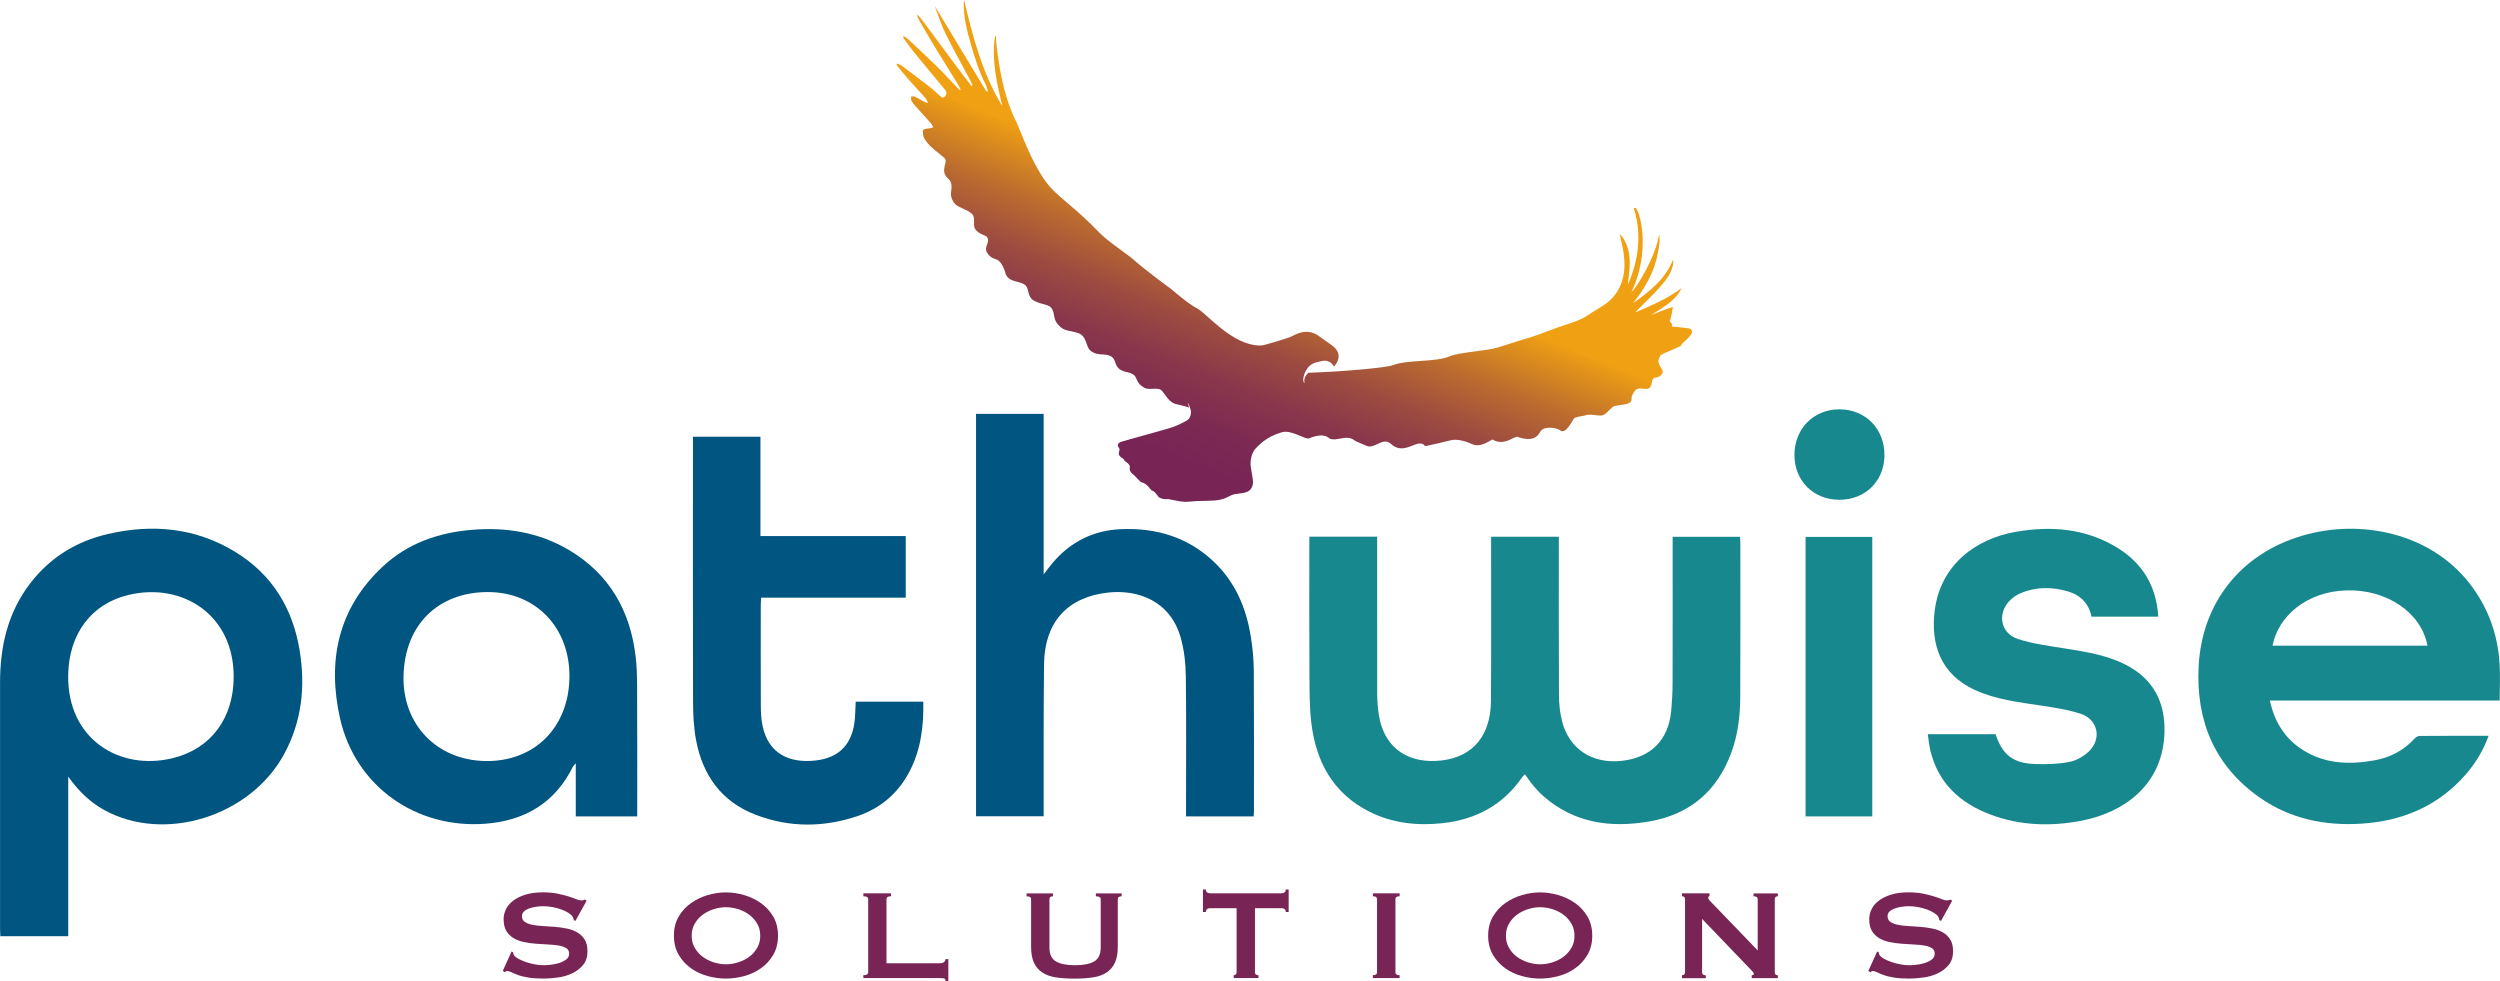
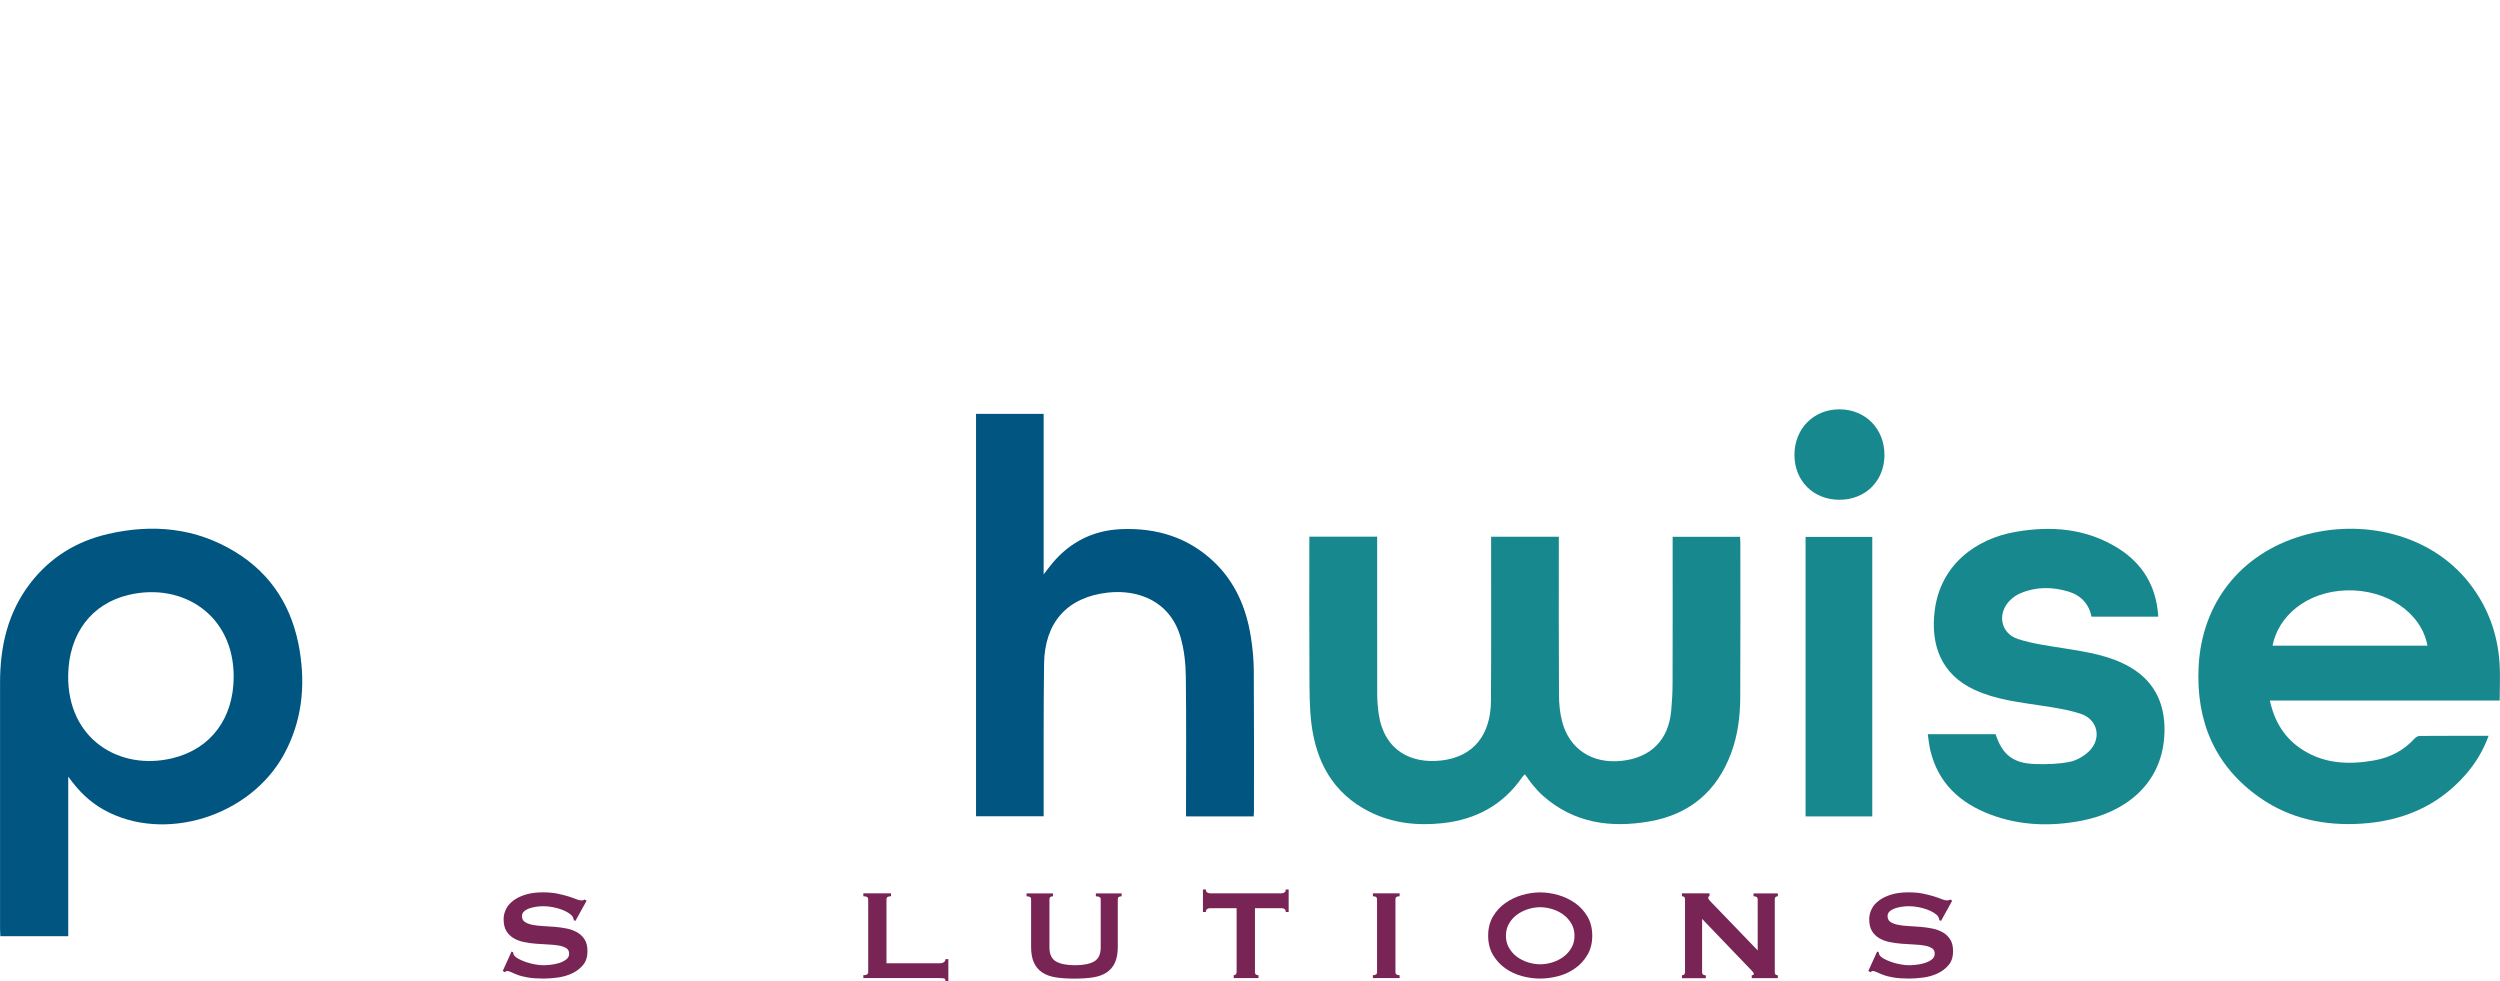
<svg xmlns="http://www.w3.org/2000/svg" id="Layer_2" viewBox="0 0 474.06 186.05">
  <defs>
    <style> .cls-1 { fill: url(#linear-gradient); } .cls-2 { fill: #18888f; } .cls-3 { fill: #005581; } .cls-4 { fill: #782556; } </style>
    <linearGradient id="linear-gradient" x1="223.2" y1="91.66" x2="242.59" y2="43.68" gradientUnits="userSpaceOnUse">
      <stop offset=".08" stop-color="#782556" />
      <stop offset=".23" stop-color="#7c2953" />
      <stop offset=".4" stop-color="#89364c" />
      <stop offset=".58" stop-color="#9e4c40" />
      <stop offset=".76" stop-color="#bb6b2f" />
      <stop offset=".94" stop-color="#e1921a" />
      <stop offset="1" stop-color="#efa013" />
    </linearGradient>
  </defs>
  <g id="Layer_17">
    <g>
      <path class="cls-3" d="M12.94,147.26v30.27H.07c-.02-.5-.06-1-.06-1.5,0-15.53-.01-31.05,0-46.58,0-6.87,1.46-13.32,5.76-18.89,3.76-4.87,8.73-7.92,14.69-9.3,8.49-1.96,16.69-1.19,24.22,3.44,6.95,4.27,10.83,10.66,12.14,18.64,1.13,6.86.41,13.48-2.95,19.67-6.44,11.86-22.78,16.89-34.17,10.55-2.64-1.47-4.76-3.5-6.76-6.3ZM44.31,128.31c.02-11.72-9.69-17.89-19.85-15.52-7.11,1.66-11.4,7.36-11.53,15.22-.2,12.14,9.74,18.21,19.8,15.76,7.28-1.77,11.58-7.59,11.58-15.46Z" />
      <path class="cls-3" d="M237.73,154.81h-12.83c0-.58,0-1.13,0-1.67,0-8.28.07-16.57-.04-24.85-.03-2.48-.3-5.03-.98-7.41-1.96-6.87-8.01-9.16-13.82-8.51-7.76.88-11.98,5.71-12.08,13.52-.12,9.04-.06,18.08-.08,27.13,0,.56,0,1.11,0,1.76h-12.82v-76.3h12.82v30.43c.74-.94,1.2-1.57,1.7-2.17,3.39-4.02,7.77-6.18,12.98-6.4,6.65-.28,12.67,1.51,17.59,6.18,4.08,3.87,6.15,8.78,7.02,14.23.34,2.14.55,4.33.56,6.49.06,8.85.03,17.71.03,26.56,0,.28-.03.56-.05,1Z" />
-       <path class="cls-3" d="M120.83,154.81h-11.65v-10.08c-.34.41-.48.51-.54.65-3.38,6.84-9.08,10.22-16.5,10.81-13.18,1.05-24.72-7.07-27.64-19.89-2.48-10.92-.44-20.92,8.07-28.86,4.74-4.43,10.58-6.46,17-6.98,6.44-.52,12.58.48,18.19,3.76,7.76,4.55,11.77,11.57,12.78,20.34.37,3.23.26,6.52.28,9.78.04,6.77.01,13.53.01,20.47ZM107.98,128.5c.15-9.41-6.33-16.28-15.58-16.23-9.23.05-15.62,6.09-15.88,15.83-.25,9.23,6.28,16.04,15.48,16.21,9.29.17,15.82-6.3,15.98-15.81Z" />
-       <path class="cls-3" d="M171.75,101.65v11.68h-27.42c-.03.59-.07,1.05-.07,1.51,0,6.3-.02,12.59.01,18.89,0,1.32.06,2.67.34,3.95,1.15,5.43,5.29,7.05,10.02,6.53,4.64-.51,7.1-3.25,7.48-7.97.08-1.03.1-2.07.15-3.19h12.82c.08,4.57-.43,9.02-2.57,13.16-2.14,4.15-5.48,7.03-9.86,8.52-6.44,2.19-12.95,2.22-19.34-.22-6.5-2.49-10.07-7.5-11.32-14.17-.44-2.35-.56-4.79-.57-7.2-.05-16.19-.02-32.39-.02-48.58v-1.74h12.8v18.83h27.54Z" />
    </g>
    <g>
      <path class="cls-2" d="M248.3,101.77h12.84c0,.57,0,1.07,0,1.58,0,9.42-.01,18.84.01,28.26,0,1.27.11,2.55.29,3.81,1.03,6.87,6.1,9.5,12.01,8.77,5.93-.73,9.22-4.79,9.27-11.27.07-9.8.02-19.6.03-29.4,0-.56,0-1.11,0-1.74h12.84v1.61c0,9.47-.03,18.94.03,28.4,0,1.69.17,3.43.6,5.05,1.38,5.25,5.77,8.06,11.34,7.43,5.51-.62,8.82-3.95,9.34-9.49.16-1.74.25-3.49.26-5.24.03-8.71.01-17.42.01-26.13,0-.51,0-1.02,0-1.62h12.78c.02.44.06.85.06,1.26,0,9.75.03,19.5-.02,29.26-.02,3.61-.48,7.18-1.76,10.58-2.7,7.2-7.86,11.55-15.45,12.87-7.42,1.29-14.35.32-20.22-4.88-.67-.59-1.28-1.27-1.85-1.96-.55-.65-1.02-1.36-1.56-2.1-.17.19-.35.34-.48.52-3.65,5.29-8.78,8.06-15.09,8.75-4.84.53-9.59.02-13.98-2.21-6.82-3.46-10.03-9.4-10.93-16.7-.38-3.08-.35-6.23-.37-9.34-.05-8.14-.02-16.29-.02-24.43v-1.65Z" />
      <path class="cls-2" d="M474.01,132.84h-43.59c.9,4.1,2.87,7.24,6.28,9.39,4.17,2.63,8.76,2.79,13.45,1.97,3.02-.53,5.63-1.86,7.72-4.16.23-.25.62-.48.93-.49,4.3-.03,8.6-.02,13.1-.02-1.04,2.87-2.53,5.26-4.4,7.4-5.23,5.96-11.98,8.77-19.76,9.26-6.9.43-13.43-.9-19.17-4.9-8.65-6.03-12.18-14.62-11.66-24.9.62-12.06,7.95-21.33,19.55-24.78,11.32-3.37,24.4-.41,31.72,8.89,3.53,4.48,5.43,9.6,5.8,15.27.15,2.29.02,4.61.02,7.06ZM460.3,122.43c-1.13-6.25-7.73-10.71-15.35-10.48-7.61.23-12.94,4.91-14.02,10.48h29.37Z" />
      <path class="cls-2" d="M365.55,139.22h12.86c1.3,3.93,3.33,5.54,7.56,5.66,2.16.06,4.37.01,6.47-.41,1.35-.27,2.78-1.1,3.76-2.08,2.35-2.38,1.59-5.92-1.55-7-2.43-.83-5.04-1.2-7.6-1.59-4.3-.66-8.63-1.14-12.64-3-6.49-3-8.3-8.71-7.56-14.89,1.06-8.86,7.87-13.74,15.32-15.05,6.78-1.19,13.34-.67,19.32,3,4.79,2.94,7.42,7.29,7.77,13.07h-12.66c-.47-2.35-1.95-4.02-4.36-4.75-3.08-.93-6.16-.95-9.17.34-.6.26-1.17.64-1.66,1.07-2.77,2.43-2.22,6.46,1.26,7.59,2.85.92,5.89,1.3,8.87,1.78,4.26.68,8.51,1.33,12.33,3.52,5.12,2.94,6.9,7.72,6.53,13.18-.63,9.3-7.65,14.42-15.72,15.97-5.81,1.12-11.61.94-17.21-1.16-5.78-2.17-9.95-5.95-11.43-12.18-.23-.96-.32-1.95-.49-3.08Z" />
      <path class="cls-2" d="M355.03,154.81h-12.65v-53h12.65v53Z" />
      <path class="cls-2" d="M357.34,86.3c-.02,4.92-3.63,8.48-8.56,8.47-4.93-.01-8.51-3.59-8.51-8.51,0-4.98,3.65-8.66,8.56-8.64,4.92.02,8.53,3.7,8.51,8.69Z" />
    </g>
-     <path class="cls-1" d="M225.5,77.33c.23-.03-1.6-.52-2.59-.74-1.17-.26-1.95-1.75-2.54-2.45-.73-.88-2.37-.04-3.37-.61-2.25-1.27-.7-2.41-3.35-2.98-3.01-.65-1.43-2.63-3.49-3.19-1.14-.31-2.44.11-3.58-1.06-.64-.79-.59-2.59-2.08-3.12-1.83-.64-2.65-.23-3.88-1.64-.96-1.1-.55-1.91-1.1-2.91-.55-.99-1.7-.76-3.29-1.53-1.62-.79-.91-2.44-1.96-3.14-1.2-.8-3.22-.35-3.69-2.42-.07-.31-.67-1.94-1.49-2.28s-1.24-.38-1.84-1.23c-.88-1.23.7-2.07-.15-3.18-.16-.21-2.3-.63-2.39-2.08-.06-.93.22-1.74-.57-2.37-.62-.49-1.61-.84-2.42-1.27-.69-.37-1.17-1-1.37-2.01-.18-.88.63-2.17-.6-3.29-1.67-1.54.22-3.16-.7-3.91s-2.55-2.02-3.1-2.72c-.75-.95-.99-1.3-.93-2.42.03-.61,2.12-.24,1.9-.82-.24-.63-3.55-3.89-4.05-4.77-.13-.22-.1-.58-.14-.87.24,0,.5-.09.72,0,.52.23,1.01.55,1.52.82.28.15.57.26.85.4.04-.06.08-.12.12-.18-.21-.33-.38-.7-.63-.97-1.07-1.2-2.17-2.36-3.24-3.57-.71-.8-1.37-1.66-2.06-2.5.05-.09.09-.18.14-.27.29.14.61.23.87.43,1.76,1.32,3.52,2.64,5.26,3.99.69.53,1.35,1.12,1.99,1.74.38.37.69.43,1-.03.34-.5.19-.87-.17-1.29-2.05-2.45-4.09-4.92-6.12-7.41-.61-.75-1.16-1.59-1.74-2.39.05-.08.1-.16.14-.24.3.22.63.39.9.65,1.83,1.72,3.67,3.43,5.47,5.19,1.15,1.12,2.24,2.34,3.36,3.51.3.31.61.62.91.92.05-.04.09-.08.14-.12-.17-.34-.33-.7-.52-1.02-1.39-2.26-2.8-4.5-4.18-6.76-1.06-1.74-2.08-3.51-3.11-5.28-.18-.31-.31-.65-.47-.98l.11-.13c.23.24.48.45.68.72,2.25,3.03,4.49,6.07,6.75,9.1.92,1.24,1.87,2.44,2.81,3.66.06-.05.12-.1.18-.16-.15-.31-.28-.64-.44-.94-1.56-2.94-3.19-5.84-4.67-8.83-.78-1.57-1.31-3.32-1.96-4.99-.04-.1-.04-.23-.03-.16,3.18,5.27,6.44,10.67,9.7,16.07.02.04.11.02.35.05-.18-.54-.28-1.01-.48-1.4-1.21-2.32-1.99-4.87-2.74-7.43-.76-2.59-1.42-5.21-1.39-7.99,0-.16.01-.33.07-.51,1.67,7.09,3.53,14.07,7.25,20.1-1.05-4.35-2.07-8.7-1.39-13.25.05,0,.11-.01.16-.02.03.5.05,1.01.1,1.51.05.5.11,1.01.18,1.51.63,4.74,1.59,9.37,3.73,13.5,1.67,4.12,3.71,9.29,6.45,12.28,2,2.16,4.91,4.03,9.11,8.41,1.82,1.89,5.34,4.02,7.24,5.78.66.61,4.72,3.74,5.96,4.62.58.34,3.28,2.92,5.46,4.06,1.62.85,5.93,6.13,10.68,6.9.19.03.39.06.58.07h0c.12.03,1.04.07,1.51-.1,1.96-.54,2.54-.72,4.47-1.35.64-.21,1.22-.6,1.85-.82,1.41-.49,2.75-.4,3.98.54.75.58,1.55,1.1,2.33,1.65,1.63,1.14,1.81,2.58.49,4.12-.42-.81-1.26-1.27-2.17-1.09-1.64.32-2.44.52-3.24,2-.27.5-.58,1.55-.32,2.05.03.06.07.11.12.15.09,0-.21-.55.21-1.28.24-.42.54-.67.6-.67,6.02-.2,14.72-.93,16.04-1.46,2.65-1.05,8.04-.52,10.63-1.64,1.91-.82,7.14-1.03,9.17-1.69,8.29-2.66,4.99-1.4,11.04-3.68,1.89-.71,4.45-1.3,6.08-2.45,1.74-1.23,3.51-1.93,4.8-3.46,2.32-2.75,2.49-6.17,1.69-9.79-.15-.7-.37-1.4-.42-2.16.29.4.64.79.86,1.2,1,1.88,1.07,3.72.94,5.54-.07.97-.23,1.91-.28,2.88,1.91-4.51,2.73-9.27,1.09-14.55.15.01.3.03.45.04.18.39.4.79.52,1.18.73,2.38.83,4.69.66,6.98-.19,2.58-.98,5.57-2.08,7.76,1.05-.83,4.67-6.87,5.25-10.93.4,1.08-.37,4.89-1.22,6.92-.92,2.19-2.17,4.22-3.72,6.1,3.31-2.25,6.24-4.74,7.61-8.29,0,.3.05.6,0,.89-.31,1.65-1.3,3.01-2.42,4.26-1.38,1.55-2.91,3-4.38,4.5-.12.12-.25.23-.32.39,3.08-1.34,6.18-2.65,8.69-4.58-1.03,2.33-3.46,3.62-5.72,5.08.68-.27,1.36-.53,2.04-.8.7-.27,1.41-.54,2.2-.73-.36.28,0,0-.61,2.42-.51.41.69.66.23,1.29.5.06,3.25.31,3.45.41,1.64.82-2.03,2.99-1.6,3.15-.14.31-3.62,1.58-3.84,1.84-1.39,1.66.62,2.72.29,3.35-.82,1.58-1.81.29-2.04,1.81-.35,2.27-1.8.68-2.98,1.4-.34.21-.93,1.23-.88,1.64.17,1.38-1.78,1.1-3.33,1.52-.42.11-1.52,1.64-2.28,1.75-.8.12-2.36-.38-3.21,0-.24.11-1.08.12-1.99.47-.26.1-1.61,3.33-2.75,2.34-.47-.41-3.1-.99-3.8.35-.46.88-1.44,1.9-4.32.88-.73.01-2.63,1.81-4.67.53-.15-.09-2.16,1.67-3.86.88-1.07-.5-2.83-1.05-3.97-.76-.13.03-4.9,1.2-4.97,1.11-1.34-1.75-3.86,2.04-6.48-.41-1.51-1.41-3.15,1.11-4.67.35-.3-.15-2.01-.81-2.22-.99-1.46-1.23-3.35.23-4.73-.36-1.26-1.28-3.8-.08-3.86-.05-.74.32-3.37-1.69-5.21-1.15-3.02.89-4.3,2.43-4.91,3.02-.5.49-1.08,1.69-1.01,3.14.05,1.02.58,2.88.44,3.63-.29,1.57-1.29,1.69-3.23,1.92-.97.11-1.26.54-2.21.86-.54.19-1.23.33-1.83.37-.23.01-2.09.1-2.66.09-.84-.03-2.12.19-3.05.16-.86-.03-2.92-.51-3.15-.53-.54.12-1.68-.1-1.92-.6-.04-.07-.54-.81-.97-.95-.51-.16-.83-1.31-2.09-1.62-.29-.07-1.18-1.17-1.43-1.36-.55-.41-.93-.82-.79-1.49.07-.39-.42-.86-.79-1.06-.38-.21-.21-.44-.58-.64-.21-.11-.72-.5-.72-.78,0-.8.33-.82-.04-1.3-.3-.39-.11-.77.32-1,3.91-1.15,4.28-1.17,8.17-2.31,2.67-.67,3.92-1.52,4.38-1.74.9-.42.88-1.72.85-1.84-.19-.63-.31-1.21-.63-1.59" />
    <g>
      <path class="cls-4" d="M97.01,180.43l.3.15c0,.18.04.35.12.49.14.24.42.48.84.72.42.23.9.44,1.44.63.54.18,1.1.33,1.7.44.59.11,1.12.17,1.59.17.35,0,.79-.03,1.34-.08s1.09-.16,1.62-.32c.53-.16.99-.39,1.38-.67.39-.29.58-.66.58-1.13s-.18-.81-.54-1.04c-.36-.22-.82-.39-1.4-.49-.58-.1-1.24-.17-1.99-.2-.74-.03-1.5-.08-2.28-.14-.77-.06-1.53-.16-2.28-.31s-1.4-.38-1.99-.72c-.58-.34-1.05-.79-1.41-1.37-.36-.58-.53-1.34-.53-2.28,0-.63.15-1.25.44-1.86.29-.61.75-1.15,1.36-1.62.61-.47,1.38-.85,2.32-1.15.94-.29,2.04-.44,3.3-.44,1.08,0,2.02.08,2.81.25s1.48.34,2.06.52c.58.18,1.07.36,1.47.52.4.16.73.24.99.24.29,0,.49-.06.61-.18l.37.24-2.11,3.82-.31-.12c-.04-.28-.12-.52-.24-.7-.16-.24-.43-.48-.81-.72s-.82-.44-1.33-.63c-.51-.18-1.06-.33-1.65-.44-.59-.11-1.18-.17-1.77-.17-.45,0-.91.04-1.39.11s-.91.18-1.3.32-.71.33-.96.57c-.25.23-.38.52-.38.87,0,.49.18.86.53,1.1s.83.43,1.41.55,1.24.2,1.99.24c.74.04,1.5.09,2.28.15.77.06,1.53.17,2.28.32.74.15,1.41.4,1.99.73.58.34,1.05.79,1.41,1.36s.53,1.31.53,2.23c0,1.06-.28,1.92-.84,2.6-.56.67-1.26,1.2-2.09,1.59s-1.74.65-2.7.78c-.97.13-1.87.2-2.7.2-1.16,0-2.13-.07-2.92-.2-.78-.13-1.44-.29-1.96-.49-.52-.19-.93-.37-1.24-.52-.31-.15-.57-.23-.79-.23-.14,0-.28.08-.4.24l-.43-.24,1.68-3.7Z" />
-       <path class="cls-4" d="M137.66,169.22c1.12,0,2.26.17,3.42.5,1.16.34,2.22.84,3.18,1.51s1.74,1.52,2.35,2.55c.61,1.03.92,2.25.92,3.65s-.31,2.62-.92,3.65c-.61,1.03-1.39,1.88-2.35,2.55s-2.02,1.16-3.18,1.47c-1.16.3-2.3.46-3.42.46s-2.26-.15-3.42-.46c-1.16-.31-2.22-.79-3.18-1.47s-1.74-1.52-2.35-2.55c-.61-1.03-.92-2.25-.92-3.65s.31-2.62.92-3.65c.61-1.03,1.39-1.88,2.35-2.55s2.02-1.18,3.18-1.51c1.16-.34,2.3-.5,3.42-.5ZM137.66,172.03c-.77,0-1.55.12-2.32.37-.77.24-1.47.6-2.09,1.05s-1.12,1.02-1.51,1.7-.58,1.44-.58,2.29.19,1.62.58,2.29.89,1.24,1.51,1.7,1.32.81,2.09,1.05c.77.24,1.55.37,2.32.37s1.55-.12,2.32-.37c.77-.24,1.47-.6,2.09-1.05.62-.46,1.12-1.02,1.51-1.7s.58-1.44.58-2.29-.19-1.62-.58-2.29-.89-1.24-1.51-1.7c-.62-.46-1.32-.81-2.09-1.05-.77-.24-1.55-.37-2.32-.37Z" />
      <path class="cls-4" d="M179.29,186.05c0-.31-.1-.48-.29-.52-.19-.04-.44-.06-.75-.06h-14.54v-.55c.61,0,.92-.18.92-.55v-13.87c0-.37-.31-.55-.92-.55v-.55h5.25v.55c-.57,0-.86.18-.86.55v12.16h10.14c.31,0,.55-.07.75-.21s.29-.34.29-.58h.55v4.18h-.55Z" />
      <path class="cls-4" d="M199.67,169.96c-.45,0-.67.18-.67.55v9.16c0,1.28.41,2.16,1.24,2.64.83.48,2.03.72,3.62.72s2.79-.24,3.62-.72c.83-.48,1.24-1.36,1.24-2.64v-9.16c0-.37-.31-.55-.92-.55v-.55h4.89v.55c-.49,0-.73.18-.73.55v9.01c0,1.2-.17,2.19-.52,2.98-.35.78-.87,1.41-1.56,1.88-.69.47-1.55.78-2.58.95-1.03.16-2.21.24-3.56.24s-2.53-.08-3.56-.24c-1.03-.16-1.89-.48-2.58-.95-.69-.47-1.21-1.09-1.56-1.88-.35-.78-.52-1.78-.52-2.98v-9.01c0-.37-.29-.55-.86-.55v-.55h5.01v.55Z" />
      <path class="cls-4" d="M237.97,184.37c0,.37.22.55.67.55v.55h-4.7v-.55c.14,0,.27-.05.38-.14.11-.09.17-.23.17-.41v-12.16h-5.04c-.18,0-.36.05-.53.15-.17.1-.26.29-.26.58h-.55v-4.28h.55c0,.29.09.48.26.58.17.1.35.15.53.15h13.56c.18,0,.36-.05.54-.15.17-.1.26-.29.26-.58h.55v4.28h-.55c0-.29-.09-.48-.26-.58-.17-.1-.35-.15-.54-.15h-5.04v12.16Z" />
      <path class="cls-4" d="M260.33,184.92c.53,0,.79-.18.79-.55v-13.87c0-.37-.26-.55-.79-.55v-.55h5.07v.55c-.53,0-.79.18-.79.55v13.87c0,.37.26.55.79.55v.55h-5.07v-.55Z" />
      <path class="cls-4" d="M292.06,169.22c1.12,0,2.26.17,3.42.5,1.16.34,2.22.84,3.18,1.51s1.74,1.52,2.35,2.55c.61,1.03.92,2.25.92,3.65s-.31,2.62-.92,3.65c-.61,1.03-1.39,1.88-2.35,2.55s-2.02,1.16-3.18,1.47c-1.16.3-2.3.46-3.42.46s-2.26-.15-3.42-.46c-1.16-.31-2.22-.79-3.18-1.47s-1.74-1.52-2.35-2.55c-.61-1.03-.92-2.25-.92-3.65s.31-2.62.92-3.65c.61-1.03,1.39-1.88,2.35-2.55s2.02-1.18,3.18-1.51c1.16-.34,2.3-.5,3.42-.5ZM292.06,172.03c-.77,0-1.55.12-2.32.37-.77.24-1.47.6-2.09,1.05s-1.12,1.02-1.51,1.7-.58,1.44-.58,2.29.19,1.62.58,2.29.89,1.24,1.51,1.7,1.32.81,2.09,1.05c.77.24,1.55.37,2.32.37s1.55-.12,2.32-.37c.77-.24,1.47-.6,2.09-1.05.62-.46,1.12-1.02,1.51-1.7s.58-1.44.58-2.29-.19-1.62-.58-2.29-.89-1.24-1.51-1.7c-.62-.46-1.32-.81-2.09-1.05-.77-.24-1.55-.37-2.32-.37Z" />
      <path class="cls-4" d="M318.94,184.92c.39,0,.58-.18.58-.55v-13.87c0-.37-.19-.55-.58-.55v-.55h5.22v.55c-.16,0-.24.1-.24.31,0,.16.2.45.61.86l8.77,9.1v-9.71c0-.37-.26-.55-.79-.55v-.55h4.61v.55c-.39,0-.58.18-.58.55v13.87c0,.37.19.55.58.55v.55h-4.95v-.55c.26,0,.4-.09.4-.27,0-.14-.16-.38-.49-.7l-9.32-9.71v10.14c0,.37.23.55.7.55v.55h-4.52v-.55Z" />
      <path class="cls-4" d="M355.96,180.43l.3.15c0,.18.04.35.12.49.14.24.42.48.84.72.42.23.9.44,1.44.63.54.18,1.1.33,1.7.44.59.11,1.12.17,1.59.17.35,0,.79-.03,1.34-.08s1.09-.16,1.62-.32c.53-.16.99-.39,1.38-.67.39-.29.58-.66.58-1.13s-.18-.81-.54-1.04c-.36-.22-.82-.39-1.4-.49-.58-.1-1.24-.17-1.99-.2-.74-.03-1.5-.08-2.28-.14-.77-.06-1.53-.16-2.28-.31s-1.4-.38-1.99-.72c-.58-.34-1.05-.79-1.41-1.37-.36-.58-.53-1.34-.53-2.28,0-.63.15-1.25.44-1.86.29-.61.75-1.15,1.36-1.62.61-.47,1.38-.85,2.32-1.15.94-.29,2.04-.44,3.3-.44,1.08,0,2.02.08,2.81.25s1.48.34,2.06.52c.58.18,1.07.36,1.47.52.4.16.73.24.99.24.29,0,.49-.06.61-.18l.37.24-2.11,3.82-.31-.12c-.04-.28-.12-.52-.24-.7-.16-.24-.43-.48-.81-.72s-.82-.44-1.33-.63c-.51-.18-1.06-.33-1.65-.44-.59-.11-1.18-.17-1.77-.17-.45,0-.91.04-1.39.11s-.91.18-1.3.32-.71.33-.96.57c-.25.23-.38.52-.38.87,0,.49.18.86.53,1.1s.83.43,1.41.55,1.24.2,1.99.24c.74.04,1.5.09,2.28.15.77.06,1.53.17,2.28.32.74.15,1.41.4,1.99.73.58.34,1.05.79,1.41,1.36s.53,1.31.53,2.23c0,1.06-.28,1.92-.84,2.6-.56.67-1.26,1.2-2.09,1.59s-1.74.65-2.7.78c-.97.13-1.87.2-2.7.2-1.16,0-2.13-.07-2.92-.2-.78-.13-1.44-.29-1.96-.49-.52-.19-.93-.37-1.24-.52-.31-.15-.57-.23-.79-.23-.14,0-.28.08-.4.24l-.43-.24,1.68-3.7Z" />
    </g>
  </g>
</svg>